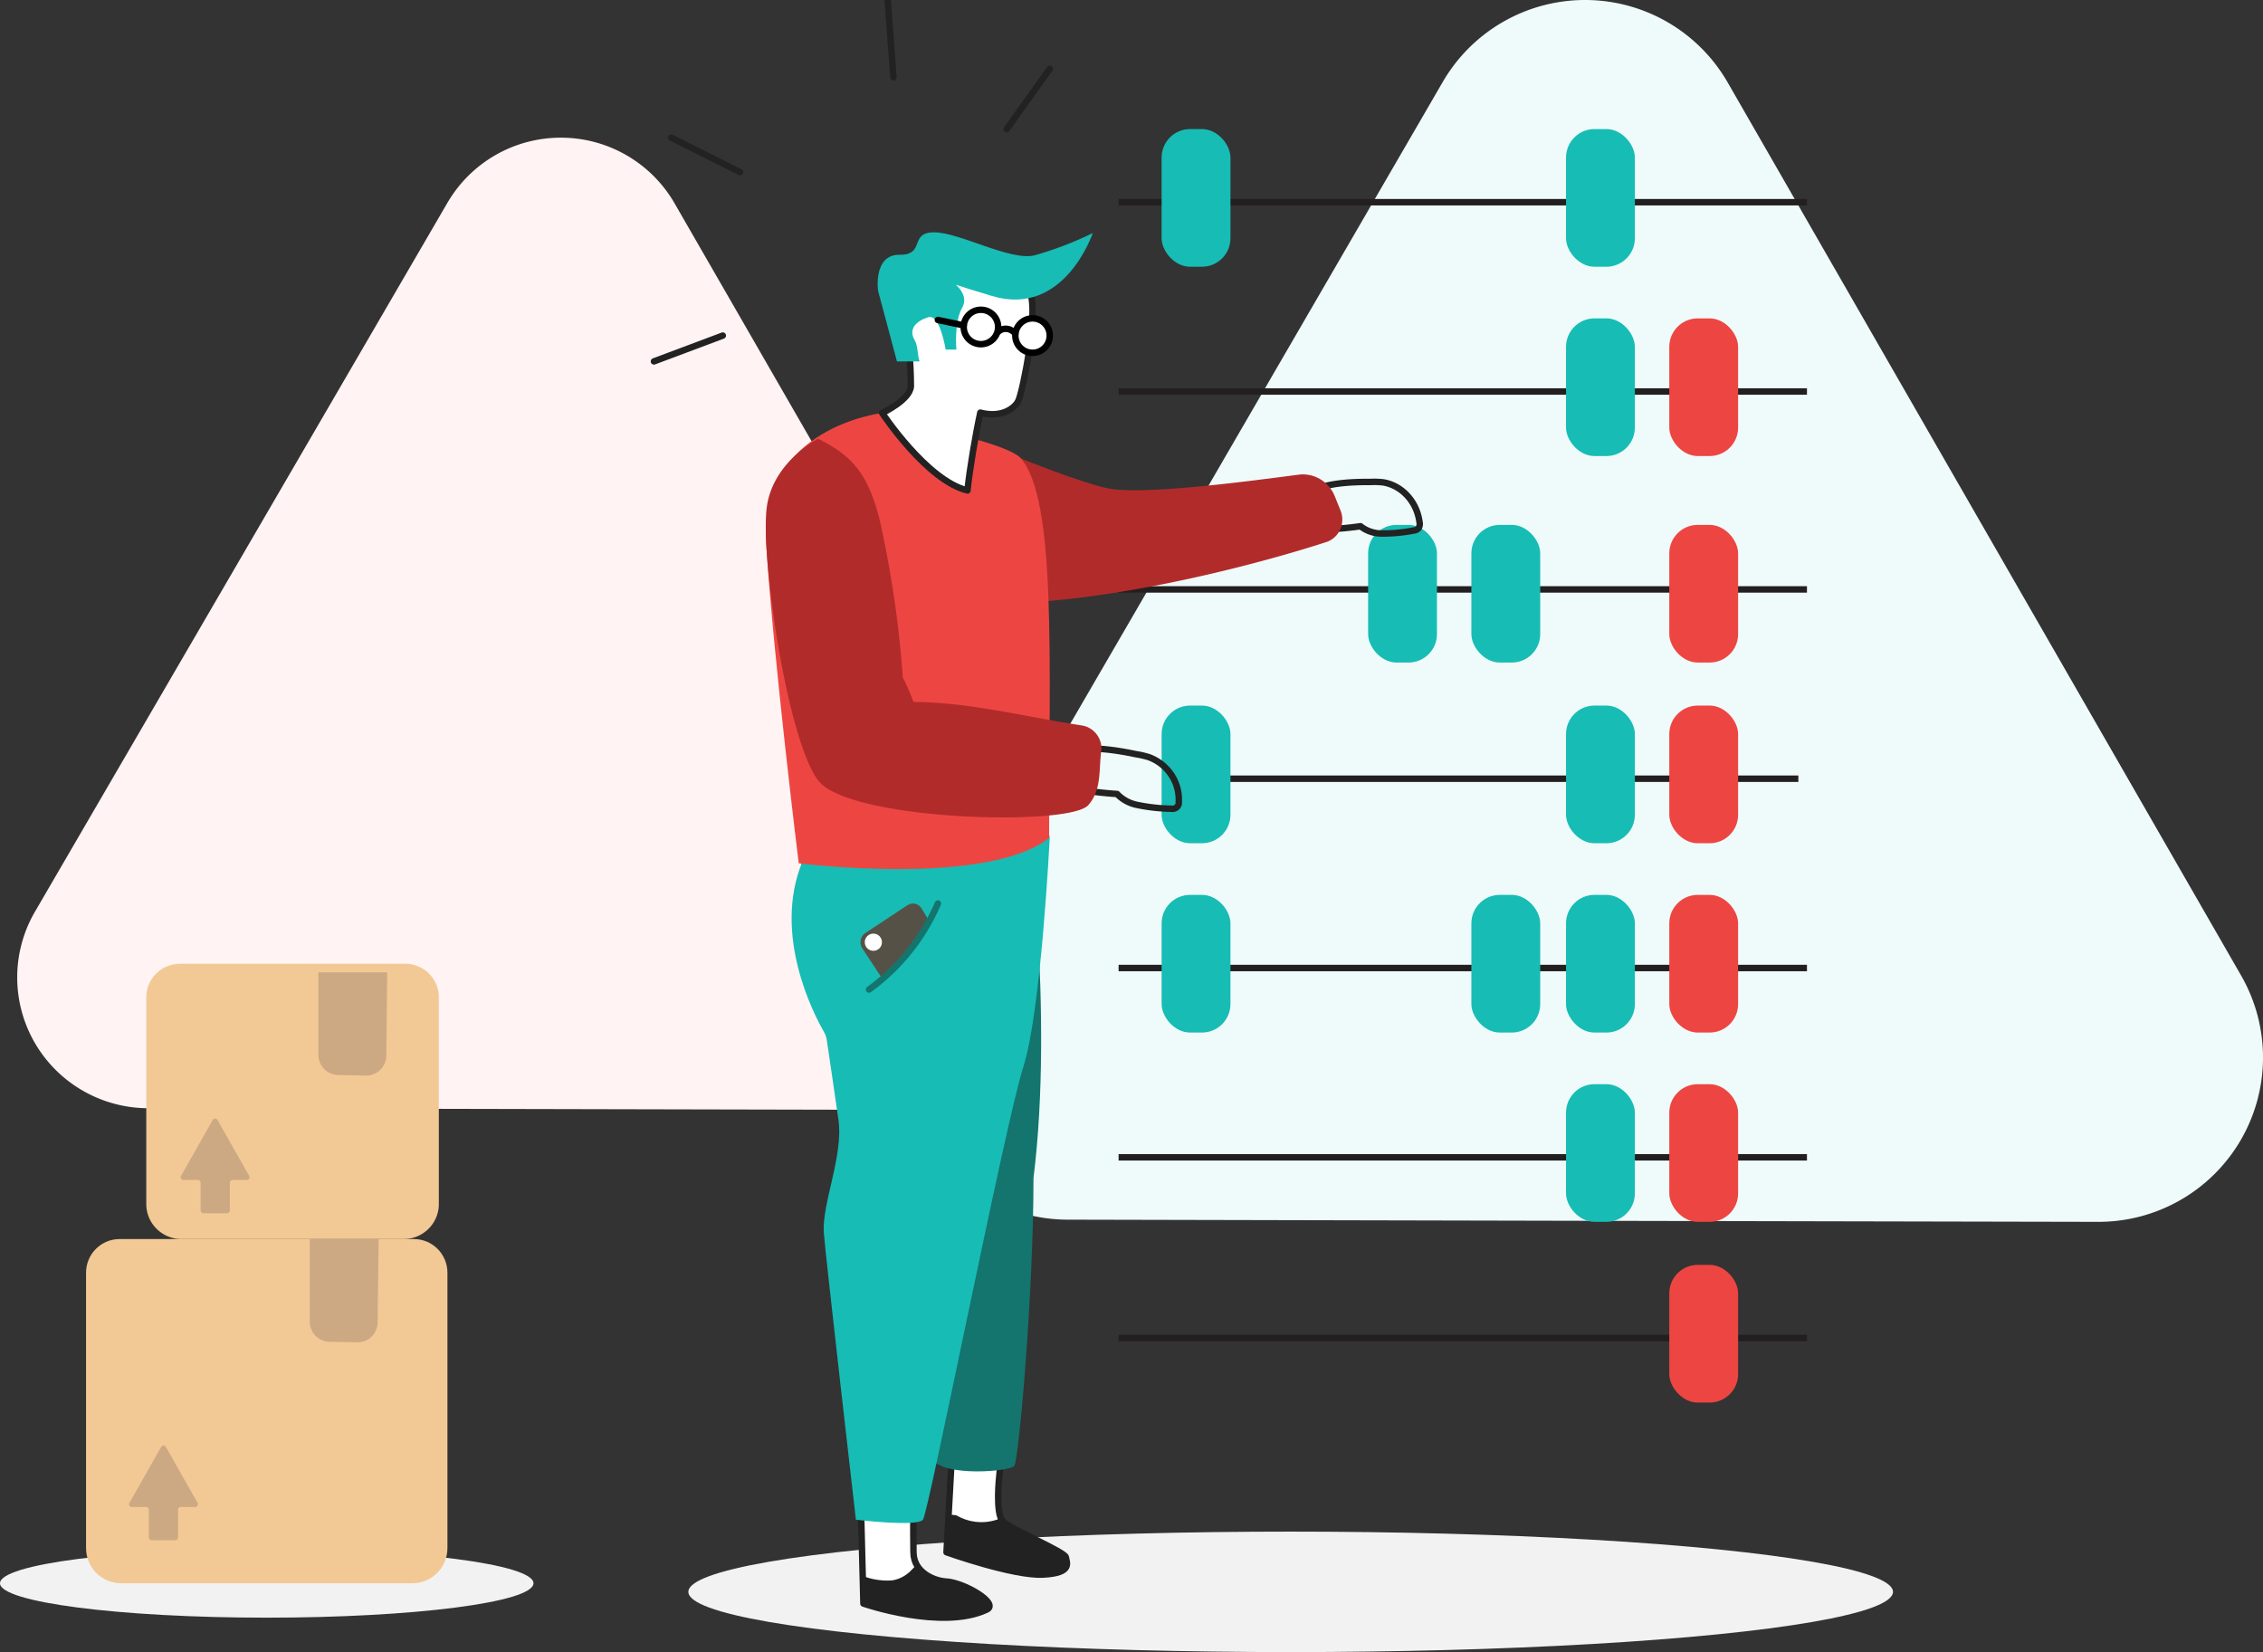
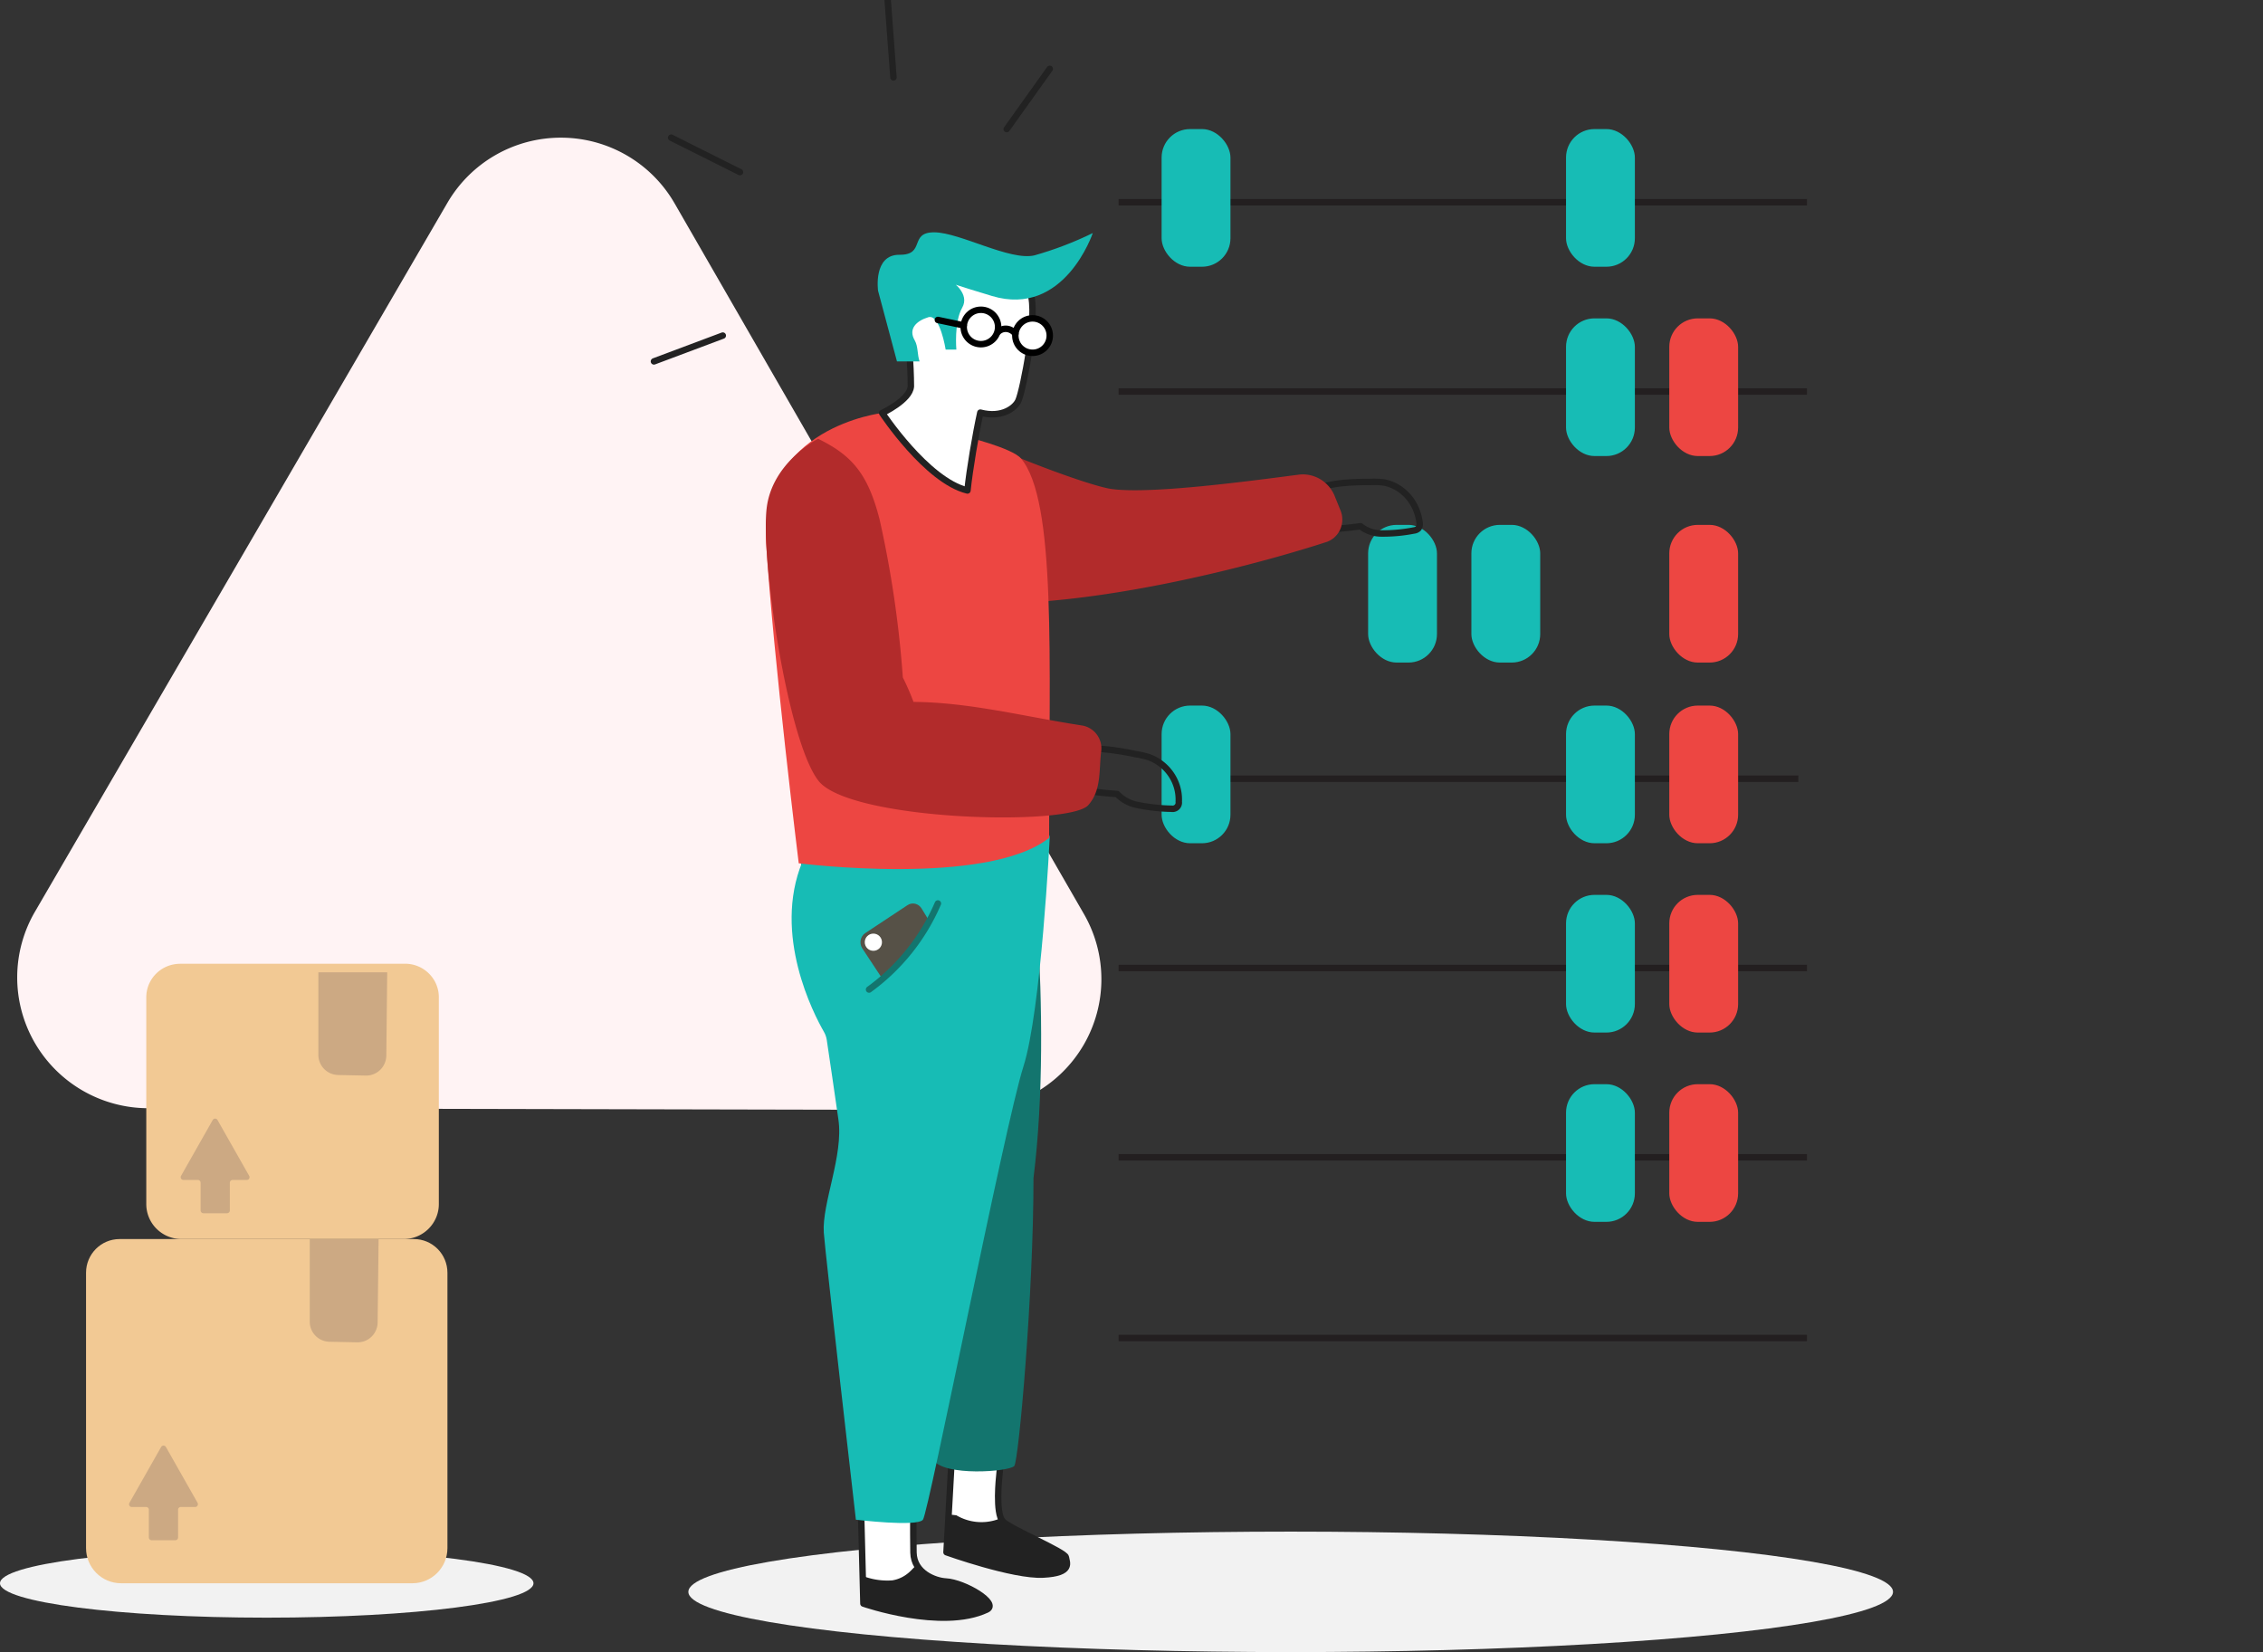
<svg xmlns="http://www.w3.org/2000/svg" width="263" height="192" viewBox="0 0 263 192">
  <rect x="0" y="0" width="263" height="192" fill="#333333" stroke="none" />
  <g fill="none" fill-rule="evenodd">
    <path fill="#FFF3F4" fill-rule="nonzero" d="M51.996 23.573A15.25 15.25 0 0 1 65.213 16a15.25 15.25 0 0 1 13.184 7.63l23.787 41.301 23.788 41.293a15.163 15.163 0 0 1-.033 15.209 15.25 15.25 0 0 1-13.23 7.567l-47.764-.104-47.754-.104a15.25 15.25 0 0 1-13.171-7.639 15.163 15.163 0 0 1 .041-15.194l23.967-41.188 23.968-41.198z" />
    <path fill="#F2C994" fill-rule="nonzero" d="M20.918 112h26.154c2.17 0 3.928 1.744 3.928 3.896v24.04c0 2.244-1.835 4.064-4.098 4.064H21.098a4.115 4.115 0 0 1-2.898-1.19 4.048 4.048 0 0 1-1.2-2.874v-24.03c0-2.152 1.759-3.897 3.928-3.897l-.01-.009z" />
    <ellipse cx="31" cy="184" fill="#F2F2F2" fill-rule="nonzero" rx="31" ry="4" />
    <ellipse cx="150" cy="185" fill="#F2F2F2" fill-rule="nonzero" rx="70" ry="7" />
-     <path fill="#EFFBFA" fill-rule="nonzero" d="M167.67 9.53A19.119 19.119 0 0 1 184.252 0a19.118 19.118 0 0 1 16.542 9.596l29.83 51.893 29.838 51.893a19.093 19.093 0 0 1-.043 19.103A19.119 19.119 0 0 1 243.843 142l-59.885-.123-59.886-.132a19.118 19.118 0 0 1-16.53-9.586 19.093 19.093 0 0 1 .036-19.099l30.056-51.77L167.67 9.53z" />
-     <path stroke="#231F20" stroke-width=".75" d="M210 68.5h-80" />
    <rect width="8" height="16" x="194" y="61" fill="#ED4642" fill-rule="nonzero" rx="3.31" transform="rotate(180 198 69)" />
    <rect width="8" height="16" x="159" y="61" fill="#17BCB5" fill-rule="nonzero" rx="3.31" transform="rotate(180 163 69)" />
    <rect width="8" height="16" x="171" y="61" fill="#17BCB5" fill-rule="nonzero" rx="3.31" transform="rotate(180 175 69)" />
    <path stroke="#231F20" stroke-width=".75" d="M209 90.5h-71" />
    <rect width="8" height="16" x="194" y="82" fill="#ED4642" fill-rule="nonzero" rx="3.31" transform="rotate(180 198 90)" />
    <rect width="8" height="16" x="182" y="82" fill="#17BCB5" fill-rule="nonzero" rx="3.31" transform="rotate(180 186 90)" />
    <rect width="8" height="16" x="135" y="82" fill="#17BCB5" fill-rule="nonzero" rx="3.31" transform="rotate(180 139 90)" />
    <path stroke="#231F20" stroke-width=".75" d="M210 112.5h-80" />
    <rect width="8" height="16" x="194" y="104" fill="#ED4642" fill-rule="nonzero" rx="3.31" transform="rotate(180 198 112)" />
    <rect width="8" height="16" x="182" y="104" fill="#17BCB5" fill-rule="nonzero" rx="3.31" transform="rotate(180 186 112)" />
-     <rect width="8" height="16" x="171" y="104" fill="#17BCB5" fill-rule="nonzero" rx="3.31" transform="rotate(180 175 112)" />
-     <rect width="8" height="16" x="135" y="104" fill="#17BCB5" fill-rule="nonzero" rx="3.31" transform="rotate(180 139 112)" />
    <path stroke="#231F20" stroke-width=".75" d="M210 134.5h-80" />
    <rect width="8" height="16" x="194" y="126" fill="#ED4642" fill-rule="nonzero" rx="3.31" transform="rotate(180 198 134)" />
    <rect width="8" height="16" x="182" y="126" fill="#17BCB5" fill-rule="nonzero" rx="3.31" transform="rotate(180 186 134)" />
    <path stroke="#231F20" stroke-width=".75" d="M210 155.5h-80" />
-     <rect width="8" height="16" x="194" y="147" fill="#ED4642" fill-rule="nonzero" rx="3.31" transform="rotate(180 198 155)" />
    <path stroke="#231F20" stroke-width=".75" d="M210 23.5h-80" />
    <rect width="8" height="16" x="182" y="15" fill="#17BCB5" fill-rule="nonzero" rx="3.31" transform="rotate(180 186 23)" />
    <rect width="8" height="16" x="135" y="15" fill="#17BCB5" fill-rule="nonzero" rx="3.31" transform="rotate(180 139 23)" />
    <path stroke="#231F20" stroke-width=".75" d="M210 45.5h-80" />
    <rect width="8" height="16" x="194" y="37" fill="#ED4642" fill-rule="nonzero" rx="3.31" transform="rotate(180 198 45)" />
    <rect width="8" height="16" x="182" y="37" fill="#17BCB5" fill-rule="nonzero" rx="3.31" transform="rotate(180 186 45)" />
    <path stroke="#222" stroke-linecap="round" stroke-linejoin="round" stroke-width=".75" d="M154.093 61.383c-.52-.247-1.156-1.49-1.525-1.962-2.844-3.606 5.876-3.4 6.729-3.41a8.898 8.898 0 0 1 1.478.05c2.179.38 3.879 2.247 4.198 4.613.061.25.016.518-.123.73a.858.858 0 0 1-.53.246c-1.251.246-2.52.362-3.791.349a3.955 3.955 0 0 1-2.417-.842s-3.384.493-4.019.226z" />
    <path fill="#B22B2B" fill-rule="nonzero" d="M107.06 53.628c-.22-.252-.561.34-.79.572-3.088 3.143-2.85 6.004-.342 9.884 2.244 3.473 6.654 6.499 15.208 5.82 13.088-1.028 27.355-5.054 33.143-6.955a2.726 2.726 0 0 0 1.515-1.513 2.807 2.807 0 0 0-.022-2.163l-.609-1.503c-.64-1.717-2.323-2.788-4.115-2.62-5.494.709-17.109 2.3-21.814 1.688-2.652-.349-12.974-4.268-17.992-6.838l3.307 4.918.19.97s-2.547 3.598-7.68-2.26z" />
-     <path fill="#FFF" fill-rule="nonzero" stroke="#222" stroke-linecap="round" stroke-linejoin="round" stroke-width=".75" d="M100 173l.343 13.359s9.104 3.163 14.328.706c1.522-.706-2.608-3.163-4.751-3.27-1.234-.067-3.712-.967-3.758-3.356-.047-2.39 0-7.439 0-7.439H100z" />
+     <path fill="#FFF" fill-rule="nonzero" stroke="#222" stroke-linecap="round" stroke-linejoin="round" stroke-width=".75" d="M100 173l.343 13.359s9.104 3.163 14.328.706c1.522-.706-2.608-3.163-4.751-3.27-1.234-.067-3.712-.967-3.758-3.356-.047-2.39 0-7.439 0-7.439z" />
    <path fill="#FFF" fill-rule="nonzero" stroke="#222" stroke-linecap="round" stroke-linejoin="round" stroke-width=".75" d="M110.666 168.394L110 180.396s7.737 2.77 11.227 2.596c3.489-.173 2.73-1.394 2.647-2.01-.084-.615-6.386-3.24-7.312-4.154-.926-.914-.426-5.28-.426-5.28l.426-4.548-5.896 1.394z" />
    <path fill="#13756E" fill-rule="nonzero" d="M119.298 93.485s3.211 24.194.812 43.423c0 13.555-1.719 32.774-2.229 33.454-.51.68-8.254 1.265-9.444-.736-1.19-2.002-14.375-63.775-14.375-63.775s-1.483-5.947-.944-9.44c.538-3.492 26.095-6.22 26.18-2.926z" />
    <path fill="#17BCB5" fill-rule="nonzero" d="M93.522 100.096S118.775 83.94 122 97.273c0 0-.988 20.231-3.076 26.724-2.144 6.709-10.99 51.753-11.662 52.618-.67.866-7.793 0-7.793 0s-3.56-30.948-3.728-33.338c-.243-3.397 2.311-8.986 1.696-13.174-.513-3.462-.932-6.53-1.352-9.24-.05-.331-.16-.65-.326-.94-1.193-2.07-5.994-11.292-2.517-19.76" />
    <path fill="#ED4642" fill-rule="nonzero" d="M102.526 48s-14.35 1.634-13.489 15.17c.862 13.536 3.79 37.16 3.79 37.16s21.862 2.77 29.098-2.952c0-20.835.862-39.243-3.277-44.105-1.032-1.213-6.498-2.55-6.498-2.55l-.73 5.273s-4.044-.554-8.894-7.996z" />
    <path fill="#222" fill-rule="nonzero" d="M109.814 183.894a4.546 4.546 0 0 1-3.413-1.894c-.274.237-.501.53-.813.786a3.874 3.874 0 0 1-1.891.88 7.913 7.913 0 0 1-3.697-.624l.095 3.352s9.275 3.096 14.598.69c1.475-.68-2.732-3.086-4.879-3.19zM123.883 180.877c-.083-.648-6.373-3.41-7.297-4.371a.702.702 0 0 1-.139-.192 4.89 4.89 0 0 1-.554.283 5.733 5.733 0 0 1-4.748-.496l-.923-.101-.222 4.26s7.722 2.914 11.204 2.732c3.483-.182 2.762-1.467 2.679-2.115z" />
    <path fill="#FFF" fill-rule="nonzero" stroke="#222" stroke-linecap="round" stroke-linejoin="round" stroke-width=".75" d="M119.725 34.019c-.953-2.398-7.624-3.113-11.178-3.01-3.555.104-3.717 4.542-3.384 5.906.455 2.637.687 5.308.696 7.983-.095 1.59-3.333 3.102-3.333 3.102s5.172 7.843 9.909 9c.248-2.407.953-6.582 1.496-9.046 2.554.677 4.098-.602 4.432-1.41.524-1.138 2.315-10.128 1.362-12.525z" />
    <path fill="#17BCB5" fill-rule="nonzero" d="M102.045 33.785s-.59-4.203 2.488-4.175c3.077.03 1.066-2.62 4.04-2.61 2.975.01 8.793 3.35 11.646 2.678 2.33-.658 4.6-1.525 6.781-2.592 0 0-3.292 9.847-11.71 7.313-8.418-2.533-4.677-1.689-4.677-1.689s2.16 1.401 1.206 3.062c-.954 1.66-.673 4.856-.673 4.856h-1.244s-.655-4.175-2.011-3.762c-1.356.412-2.383 1.334-1.579 2.697.406.72.28 1.656.56 2.437h-2.629l-2.198-8.215z" />
    <circle cx="114" cy="38" r="2" fill="#FFF" fill-rule="nonzero" stroke="#000" stroke-linecap="round" stroke-linejoin="round" stroke-width=".75" />
    <circle cx="120" cy="39" r="2" fill="#FFF" fill-rule="nonzero" stroke="#000" stroke-linecap="round" stroke-linejoin="round" stroke-width=".75" />
    <path fill="#FFF" fill-rule="nonzero" stroke="#000" stroke-linecap="round" stroke-linejoin="round" stroke-width=".75" d="M118 38.792a1.429 1.429 0 0 0-.946-.57 1.28 1.28 0 0 0-1.054.34M112 37.815l-3-.63" />
    <path fill="#565147" fill-rule="nonzero" d="M102.71 114l-2.525-3.825c-.351-.585-.188-1.355.367-1.73l4.906-3.246c.266-.18.59-.242.9-.17.31.073.58.272.747.554l.895 1.468s-3.294 5.331-5.29 6.949z" />
    <path stroke="#13756E" stroke-linecap="round" stroke-width=".75" d="M109 105a24.133 24.133 0 0 1-8 10" />
    <circle cx="101.5" cy="109.5" r="1" fill="#FFF" fill-rule="nonzero" />
    <path stroke="#222" stroke-linecap="round" stroke-linejoin="round" stroke-width=".75" d="M125.564 91.633c-.494-.349-.932-1.642-1.202-2.155-2.256-3.979 6.74-2.017 7.625-1.834.517.08 1.028.196 1.528.349 2.185.8 3.591 2.899 3.477 5.189a.708.708 0 0 1-.214.617.735.735 0 0 1-.634.19 21.49 21.49 0 0 1-3.97-.44 4.42 4.42 0 0 1-2.35-1.275s-3.663-.229-4.26-.641z" />
    <path fill="#B22B2B" fill-rule="nonzero" d="M89.098 59.072c-.694 5.848 2.411 27.043 6.023 31.67 3.613 4.627 29.087 5.336 31.348 2.838 1.576-1.769 1.229-4.125 1.51-6.273a2.693 2.693 0 0 0-2.26-3c-6.569-1.002-12.986-2.687-19.554-2.734a28.51 28.51 0 0 0-1.239-2.839 124.333 124.333 0 0 0-2.693-18.328c-1.37-5.412-3.274-7.503-7.14-9.405 0-.057-5.367 2.706-5.995 8.071z" />
    <path fill="#F2C994" fill-rule="nonzero" d="M13.904 144h34.201c2.151 0 3.895 1.753 3.895 3.915v32c0 2.256-1.82 4.085-4.063 4.085H14.063C11.82 184 10 182.171 10 179.915v-32c0-2.162 1.744-3.915 3.895-3.915h.01z" />
    <path fill="#CCA983" fill-rule="nonzero" d="M22.96 174.65l-3.68-6.49a.32.32 0 0 0-.277-.16.32.32 0 0 0-.276.16l-3.68 6.49a.325.325 0 0 0-.007.325c.055.102.16.165.274.164h1.675c.172 0 .312.143.312.32v3.222c.005.178.148.32.322.319h2.76a.316.316 0 0 0 .313-.32v-3.222c0-.176.14-.319.313-.319h1.683a.321.321 0 0 0 .267-.168.335.335 0 0 0 0-.32zM28.958 136.65l-3.682-6.49A.32.32 0 0 0 25 130a.32.32 0 0 0-.276.16l-3.682 6.49a.325.325 0 0 0 .001.322c.057.1.162.16.275.158h1.684c.175.005.313.15.313.328v3.213c0 .182.145.329.323.329h2.76a.326.326 0 0 0 .314-.329v-3.213c0-.177.138-.323.313-.328h1.684a.313.313 0 0 0 .255-.17.325.325 0 0 0-.006-.31zM43.888 153.66L44 144h-8v9.575a2.33 2.33 0 0 0 2.292 2.359l3.247.066a2.31 2.31 0 0 0 1.66-.675 2.35 2.35 0 0 0 .689-1.665zM44.897 122.662L45 113h-8v9.577a2.348 2.348 0 0 0 2.292 2.357l3.247.066a2.33 2.33 0 0 0 1.66-.677 2.365 2.365 0 0 0 .698-1.66z" />
    <path stroke="#222" stroke-linecap="round" stroke-width=".75" d="M84 39l-8 3M86 20l-8-4M103.835 9l-.67-9M117 15l5-7" />
  </g>
</svg>